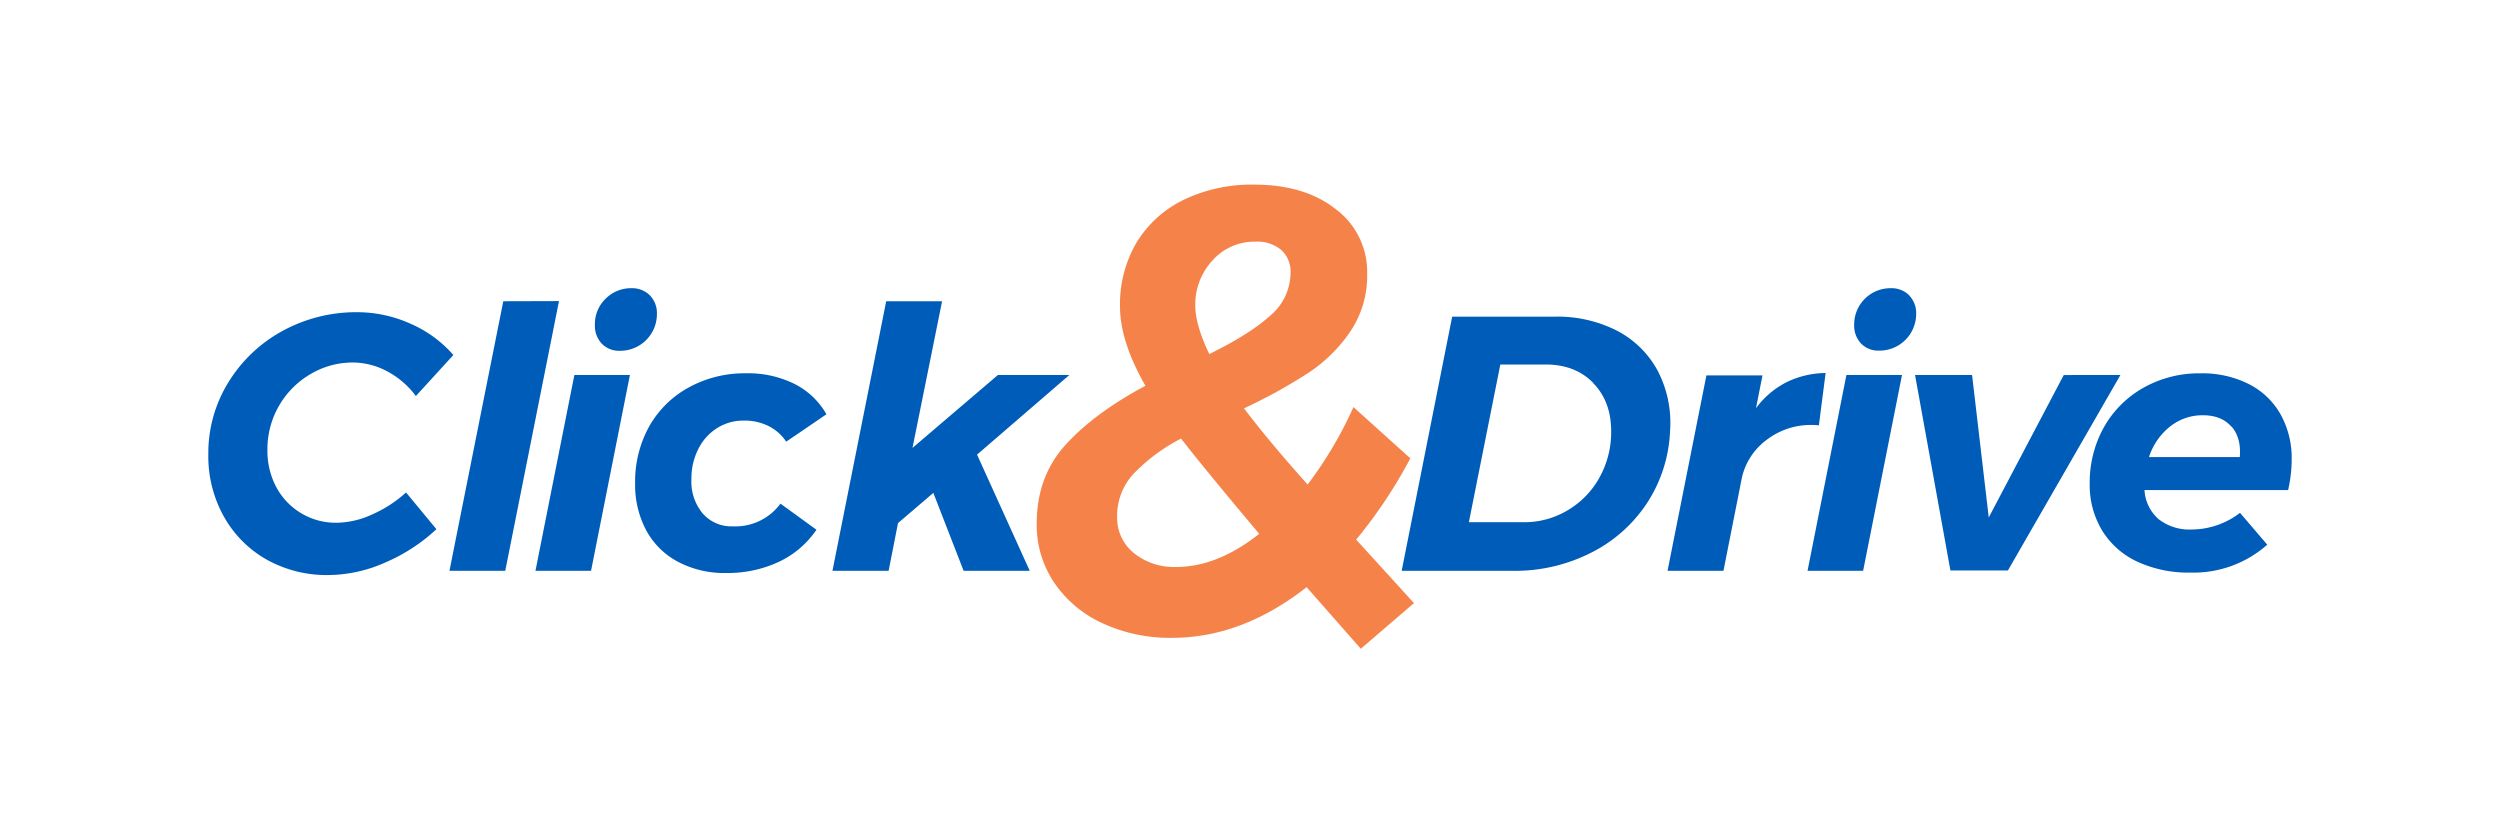
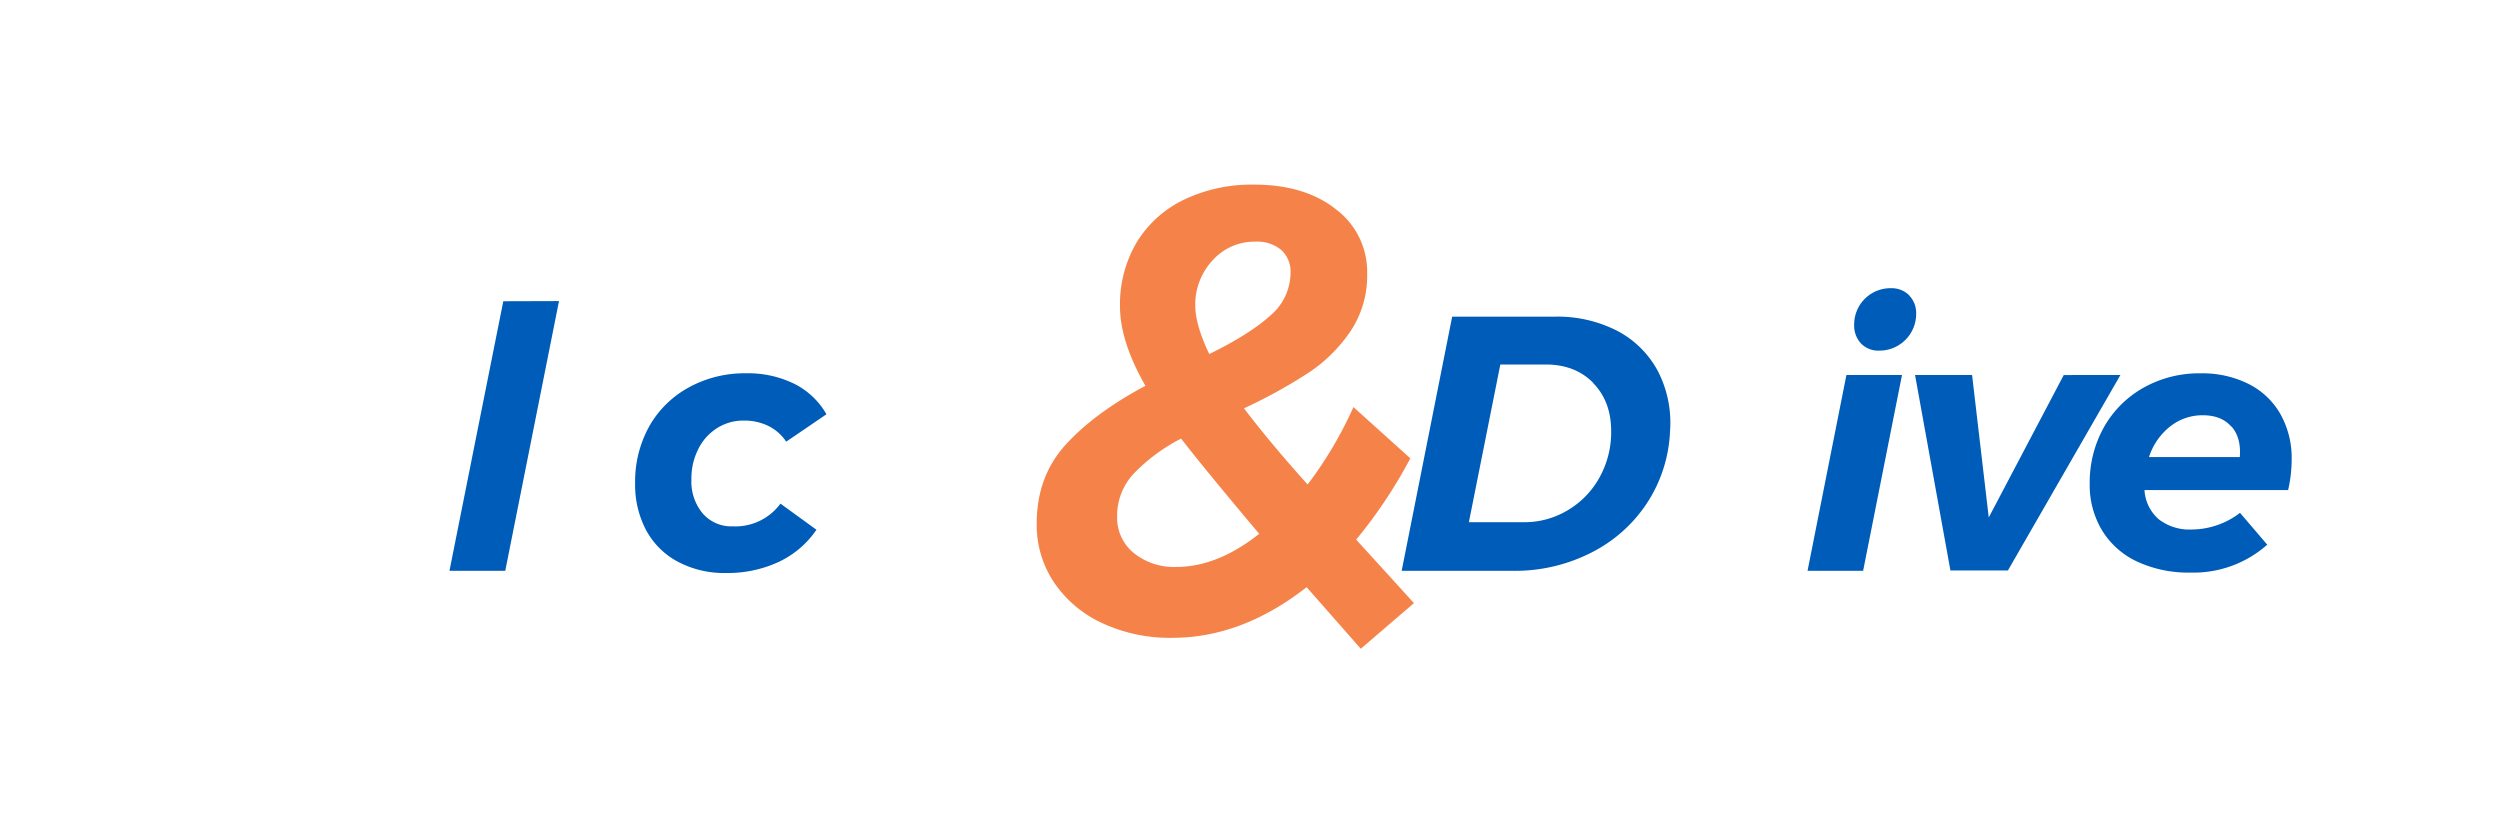
<svg xmlns="http://www.w3.org/2000/svg" id="Layer_1" data-name="Layer 1" viewBox="0 0 600 200">
  <defs>
    <style>.cls-1{fill:#005cb9;}.cls-2{fill:#f58349;}</style>
  </defs>
-   <path class="cls-1" d="M98.56,77.71a29,29,0,0,1,10.25,7.49l-9,9.85A20.57,20.57,0,0,0,93,89.16,17.61,17.61,0,0,0,84.76,87a19.87,19.87,0,0,0-10.25,2.79A20.86,20.86,0,0,0,64.18,108a18.48,18.48,0,0,0,2.11,8.87,16.16,16.16,0,0,0,14.52,8.59,21,21,0,0,0,8.53-2,30.17,30.17,0,0,0,8.11-5.27l7.29,8.82a42.49,42.49,0,0,1-12.3,8,34.08,34.08,0,0,1-13.52,3,29.56,29.56,0,0,1-15-3.75,26.88,26.88,0,0,1-10.24-10.38A29.51,29.51,0,0,1,50,109a32.28,32.28,0,0,1,4.83-17.27,34.67,34.67,0,0,1,13-12.32,36.83,36.83,0,0,1,18-4.48A31.18,31.18,0,0,1,98.56,77.71Z" />
  <path class="cls-1" d="M134.16,72.26,121.26,137H107.87l12.92-64.7Z" />
-   <path class="cls-1" d="M151.18,90,141.85,137H128.51L137.85,90ZM156,70.92a6.09,6.09,0,0,1,1.66,4.4,8.81,8.81,0,0,1-8.75,8.87h-.14a5.73,5.73,0,0,1-4.37-1.74A6.21,6.21,0,0,1,142.78,78a8.44,8.44,0,0,1,2.54-6.28,8.56,8.56,0,0,1,6.24-2.55A6,6,0,0,1,156,70.92Z" />
  <path class="cls-1" d="M162.67,134.8a18.44,18.44,0,0,1-7.59-7.54A23.18,23.18,0,0,1,152.43,116a27.25,27.25,0,0,1,3.39-13.68A24.11,24.11,0,0,1,165.28,93,27.8,27.8,0,0,1,179,89.59a25.12,25.12,0,0,1,11.68,2.55,18.37,18.37,0,0,1,7.67,7.28L188.69,106a11,11,0,0,0-4.24-3.75,13,13,0,0,0-5.94-1.31,11.75,11.75,0,0,0-6.42,1.81,12.49,12.49,0,0,0-4.49,5,15.66,15.66,0,0,0-1.66,7.33,11.89,11.89,0,0,0,2.71,8.15,9.08,9.08,0,0,0,7.23,3.09,13.39,13.39,0,0,0,11.43-5.45l8.64,6.27a22.54,22.54,0,0,1-9,7.69,29.14,29.14,0,0,1-12.77,2.69A23.64,23.64,0,0,1,162.67,134.8Z" />
-   <path class="cls-1" d="M256.64,90l-22.15,19.11L247.14,137H231.27L224,118.29l-8.48,7.25L213.27,137H199.79l12.9-64.7H226.1L219,107.49,239.49,90Z" />
  <path class="cls-2" d="M326.59,155.7l-13-14.78q-15.54,12.17-32.31,12.16a38.54,38.54,0,0,1-16.68-3.5A28.19,28.19,0,0,1,253,139.83a24.76,24.76,0,0,1-4.19-14.18q0-11.27,6.93-18.9T274.9,92.59q-6.09-10.66-6.1-19a29.27,29.27,0,0,1,3.92-15.29A26.86,26.86,0,0,1,284,48,37.48,37.48,0,0,1,301,44.31q12.18,0,19.65,5.94a18.76,18.76,0,0,1,7.47,15.39,24,24,0,0,1-4,13.86,36.46,36.46,0,0,1-10.13,10A125.18,125.18,0,0,1,298.56,98q6.39,8.4,15.27,18.28a95.2,95.2,0,0,0,11-18.58L338.48,110a115.07,115.07,0,0,1-13,19.51l7.64,8.38,6.23,6.86Zm-24.38-27.58q-13.09-15.54-18.75-22.86a43.3,43.3,0,0,0-11.35,8.39,14.83,14.83,0,0,0-4,10.36,10.87,10.87,0,0,0,4,8.71,15.34,15.34,0,0,0,10.18,3.35q9.87,0,19.92-7.95ZM290.17,85q9.61-4.71,14.56-9.14a13.54,13.54,0,0,0,5-10.36A7,7,0,0,0,307.51,60a8.93,8.93,0,0,0-6.17-2A13.44,13.44,0,0,0,291,62.51a15.51,15.51,0,0,0-4.13,10.89c0,3,1.12,6.9,3.36,11.58Z" />
-   <path class="cls-1" d="M388.16,79.41a23.31,23.31,0,0,1,9.76,9.71,27,27,0,0,1,2.89,14.36,34.06,34.06,0,0,1-5.58,17.34,34.67,34.67,0,0,1-13.48,11.89A40.34,40.34,0,0,1,363.23,137H336.4l12.12-61H373A31.43,31.43,0,0,1,388.16,79.41Zm-5.8,12.47q-4.31-4.39-11.38-4.4h-10.9l-7.55,37.85h13.25a20.11,20.11,0,0,0,10.42-2.84,20.71,20.71,0,0,0,7.65-7.84,22.35,22.35,0,0,0,2.83-11.16q0-7.15-4.33-11.57Z" />
-   <path class="cls-1" d="M428.8,91.71a22,22,0,0,1,9.35-2.19l-1.62,12.56a16,16,0,0,0-1.7-.09A17.41,17.41,0,0,0,424,105.56a15.61,15.61,0,0,0-5.93,9L413.63,137H400.21l9.33-46.91H423l-1.57,7.89A20.94,20.94,0,0,1,428.8,91.71Z" />
+   <path class="cls-1" d="M388.16,79.41a23.31,23.31,0,0,1,9.76,9.71,27,27,0,0,1,2.89,14.36,34.06,34.06,0,0,1-5.58,17.34,34.67,34.67,0,0,1-13.48,11.89A40.34,40.34,0,0,1,363.23,137H336.4l12.12-61H373A31.43,31.43,0,0,1,388.16,79.41Zm-5.8,12.47q-4.31-4.39-11.38-4.4h-10.9l-7.55,37.85h13.25a20.11,20.11,0,0,0,10.42-2.84,20.71,20.71,0,0,0,7.65-7.84,22.35,22.35,0,0,0,2.83-11.16q0-7.15-4.33-11.57" />
  <path class="cls-1" d="M456.48,90,447.15,137H433.81L443.14,90Zm1.7-19.12a6.05,6.05,0,0,1,1.7,4.4,8.81,8.81,0,0,1-8.9,8.87,5.72,5.72,0,0,1-4.36-1.74A6.27,6.27,0,0,1,445,78a8.71,8.71,0,0,1,8.57-8.83h.22a6,6,0,0,1,4.47,1.75Z" />
  <path class="cls-1" d="M508.9,90l-27,46.91H468.1L459.61,90H473.3l4,34.19,18-34.18Z" />
  <path class="cls-1" d="M539.74,92.19a18.15,18.15,0,0,1,7.59,7.24A21.49,21.49,0,0,1,550,110.27a32.93,32.93,0,0,1-.85,7.34H514.68a10,10,0,0,0,3.4,7,12.06,12.06,0,0,0,8,2.47,19.15,19.15,0,0,0,11.52-4l6.54,7.64a26.68,26.68,0,0,1-18.49,6.7,29.08,29.08,0,0,1-12.69-2.62,19.5,19.5,0,0,1-8.43-7.45,21,21,0,0,1-3-11.21,27.26,27.26,0,0,1,3.39-13.57,24.83,24.83,0,0,1,9.53-9.52A27.18,27.18,0,0,1,528.1,89.6,24.72,24.72,0,0,1,539.74,92.19Zm-4.24,10.18q-2.36-2.72-6.88-2.71a12.48,12.48,0,0,0-7.86,2.75,15.35,15.35,0,0,0-5,7.28h21.79c.25-3.11-.42-5.54-2-7.35Z" />
</svg>